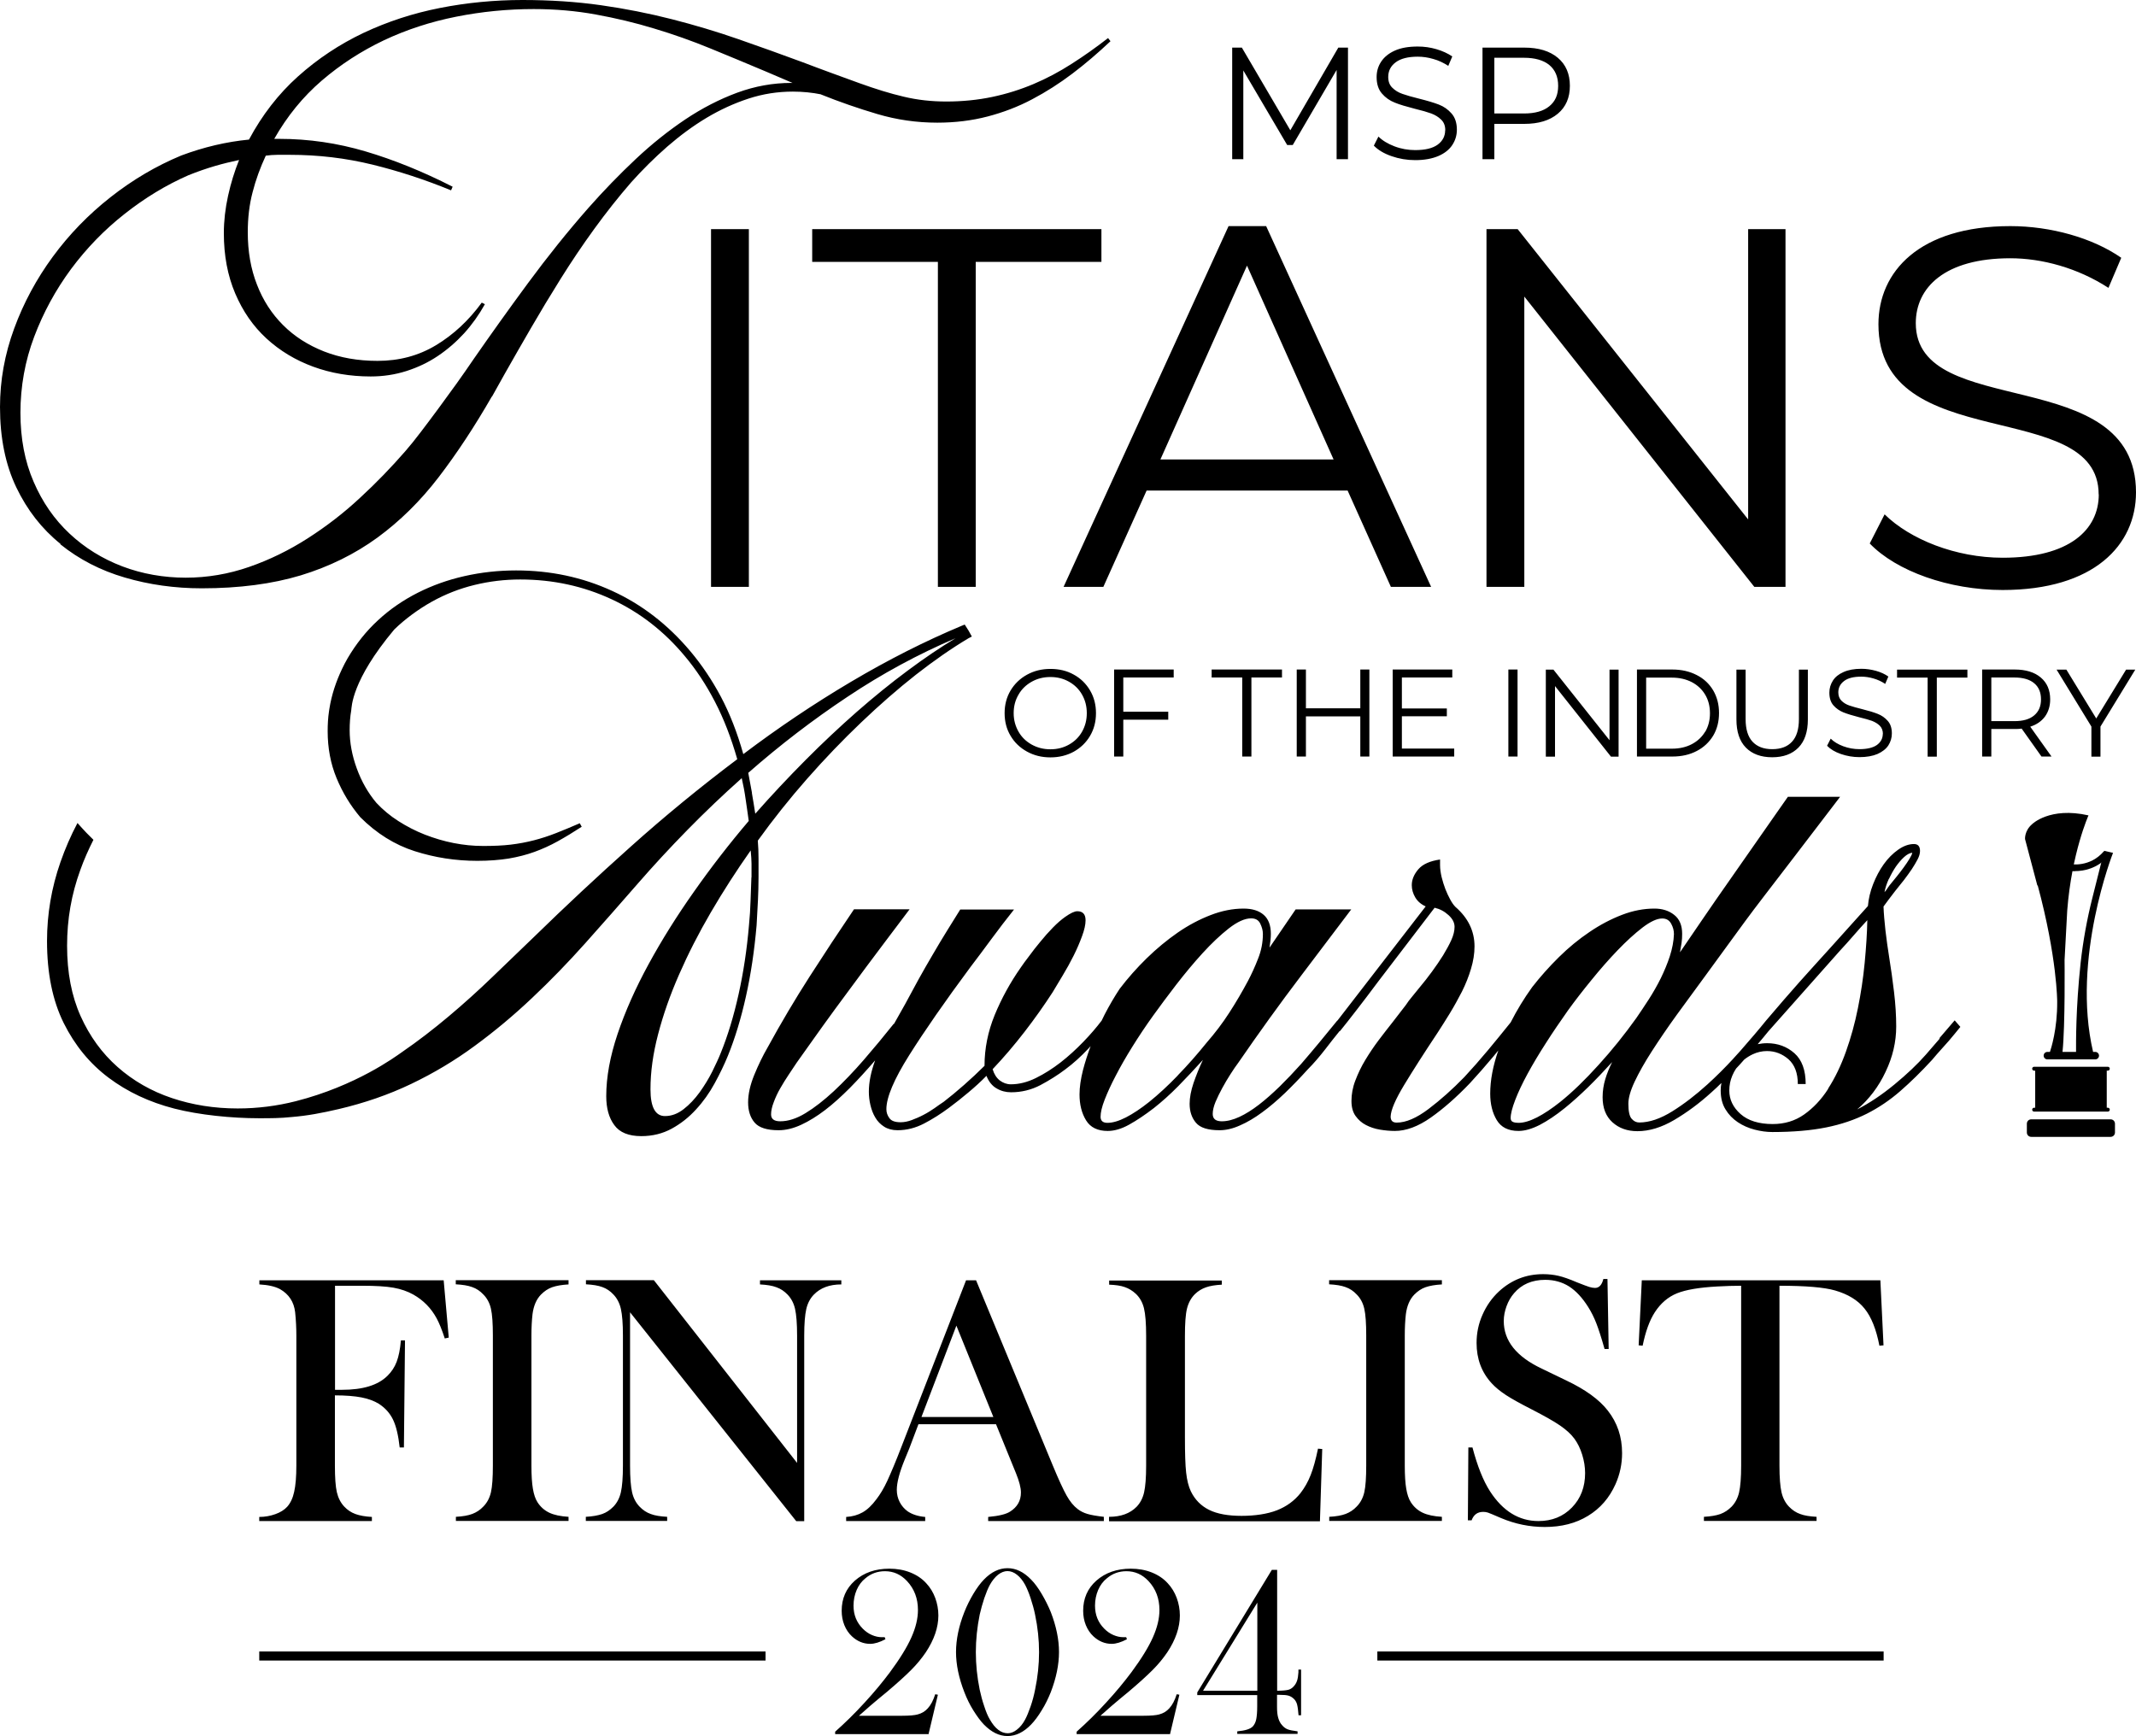
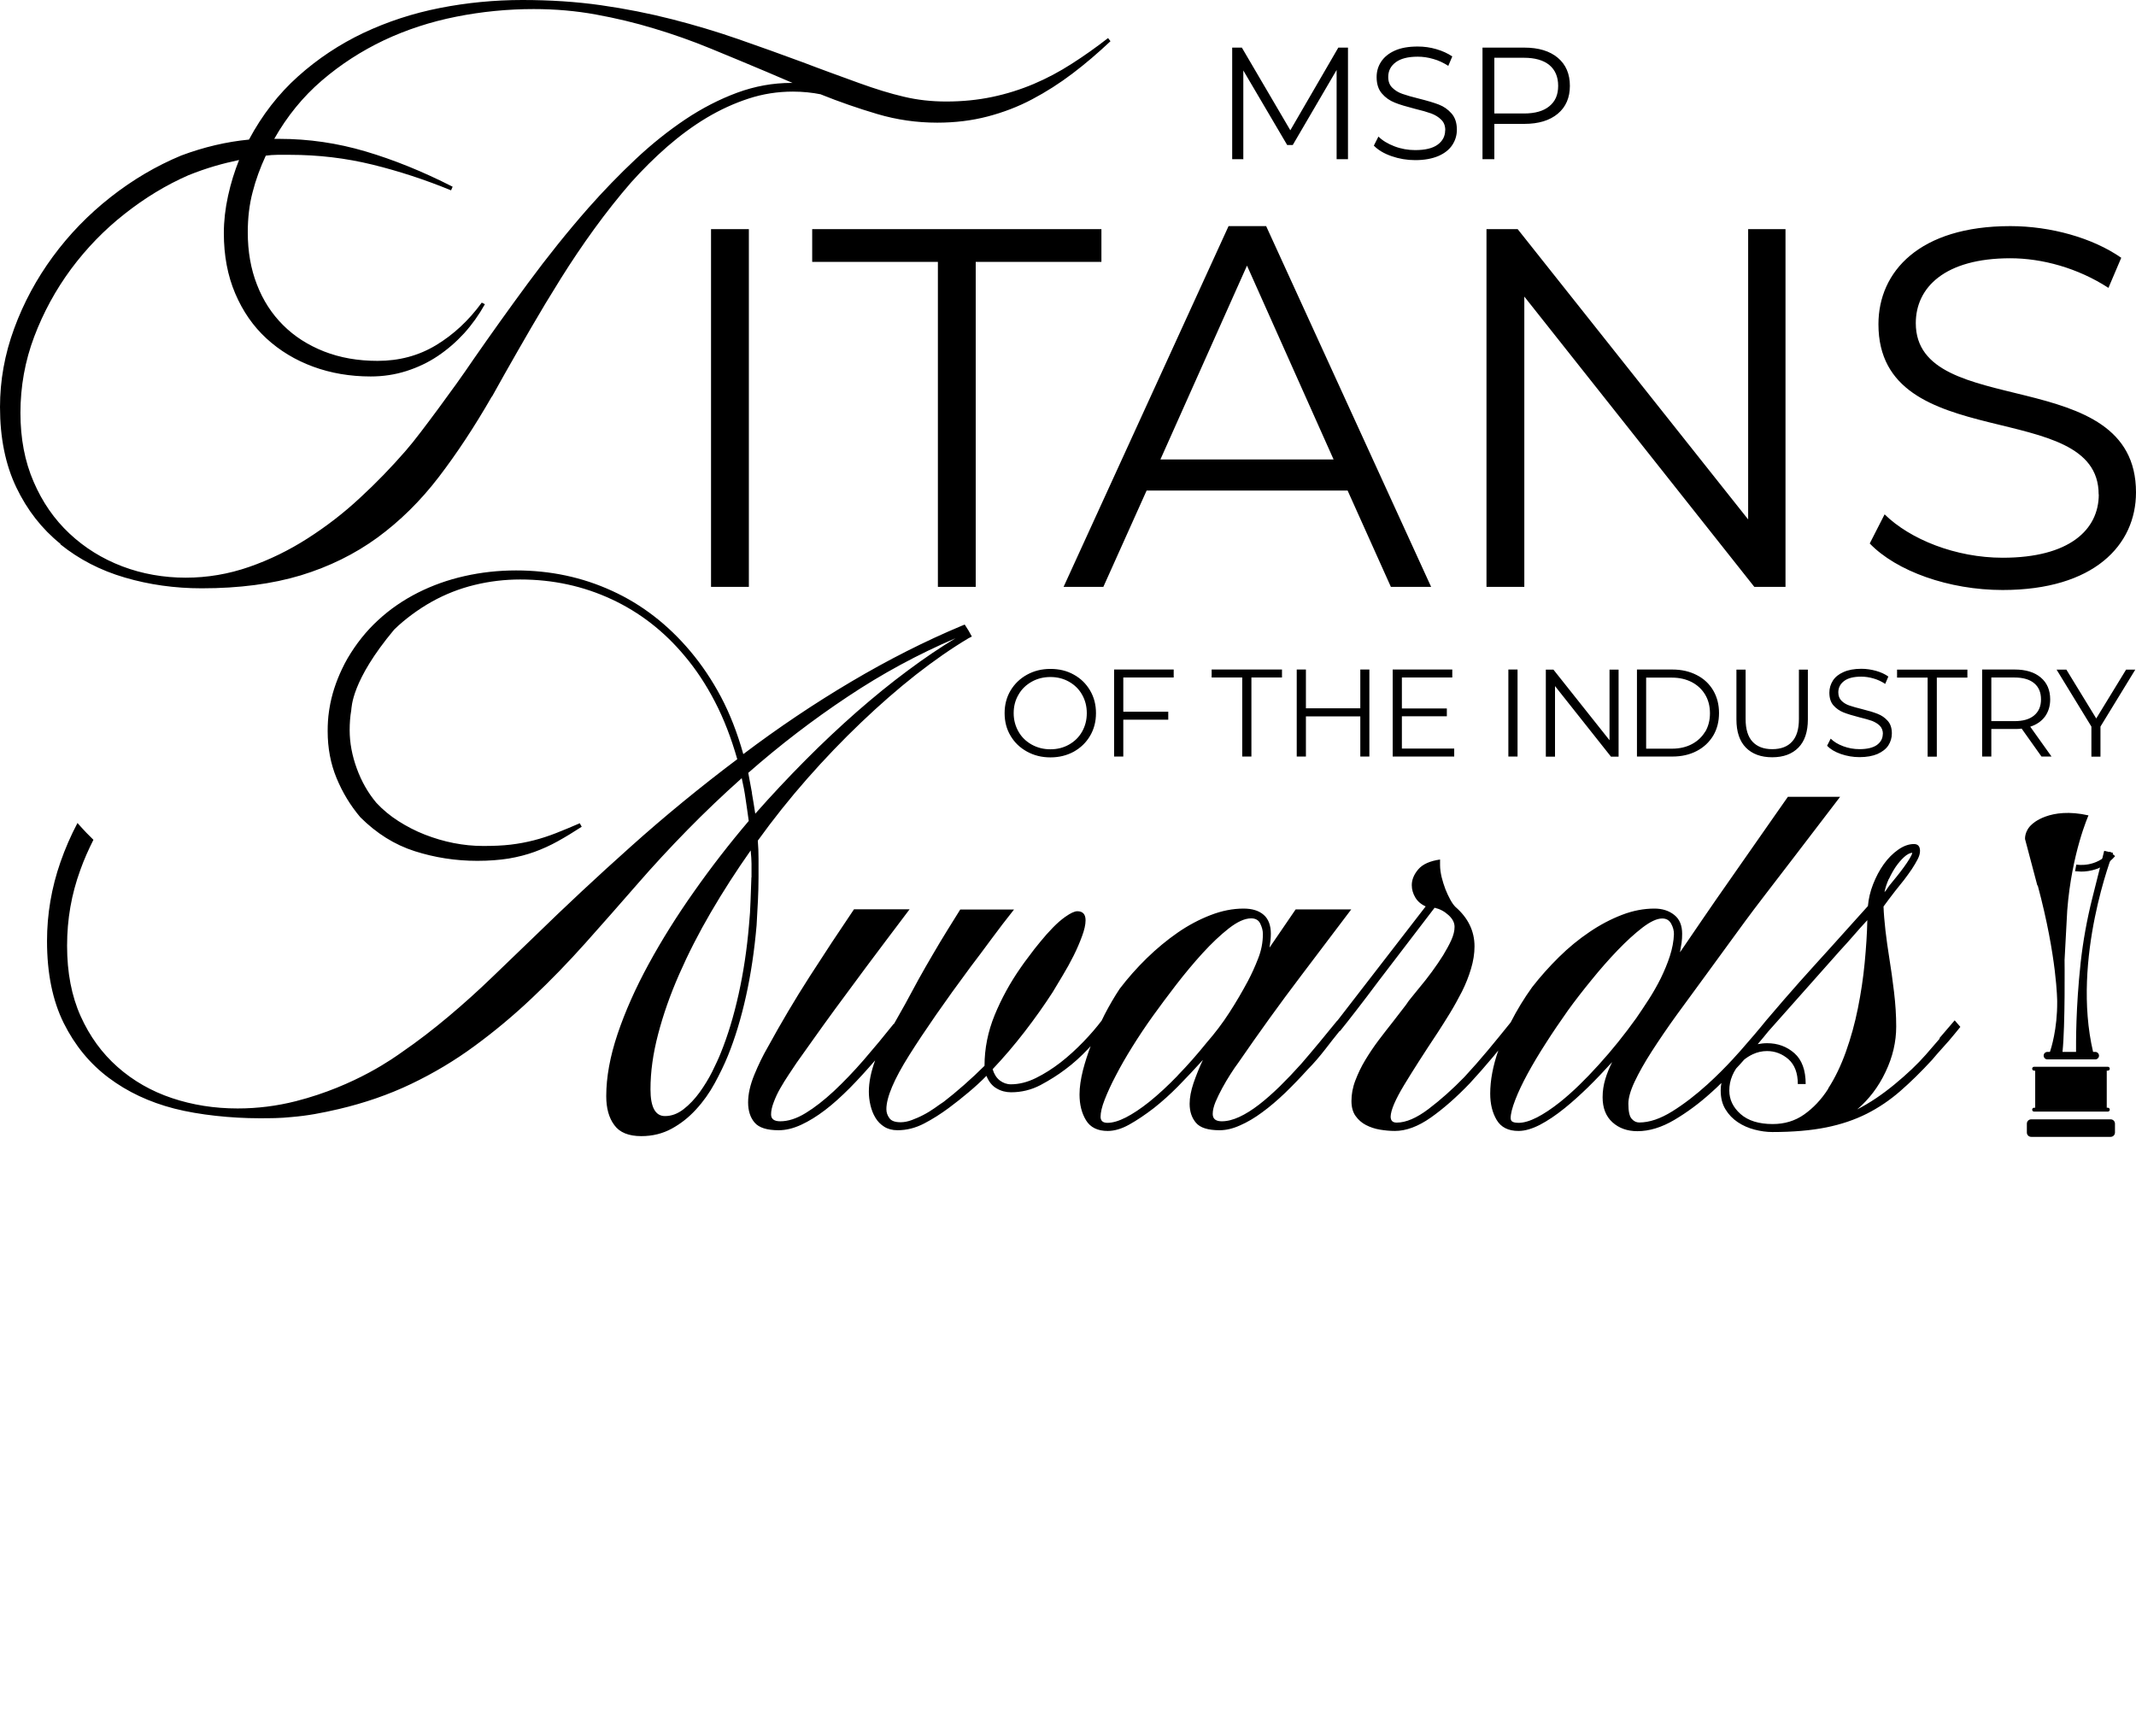
<svg xmlns="http://www.w3.org/2000/svg" id="Layer_2" data-name="Layer 2" viewBox="0 0 176.73 143.65">
  <defs>
    <style>
      .cls-1 {
        stroke-width: 0px;
      }
    </style>
  </defs>
  <g id="_ëÎÓÈ_1" data-name="ëÎÓÈ 1">
    <g>
      <g>
-         <path class="cls-1" d="M171.69,72.09c-.3,0-.49-.04-.51-.04l.1-.55c.07.01,1.64.29,2.79-1.06l.42.36c-.95,1.1-2.13,1.28-2.8,1.28h0Z" />
+         <path class="cls-1" d="M171.69,72.09l.1-.55c.07.01,1.64.29,2.79-1.06l.42.36c-.95,1.1-2.13,1.28-2.8,1.28h0Z" />
        <path class="cls-1" d="M5.01,45.05c1.53,1.23,3.3,2.15,5.32,2.74,2.01.59,4.13.89,6.36.89,3.1,0,5.83-.36,8.19-1.07,2.36-.72,4.47-1.76,6.34-3.12,1.87-1.37,3.56-3.03,5.07-5s2.98-4.2,4.41-6.69v.03l1.09-1.95c.66-1.17,1.38-2.42,2.15-3.75s1.59-2.69,2.46-4.08,1.79-2.76,2.77-4.11,2-2.64,3.05-3.85c.95-1.06,1.94-2.04,2.99-2.96,1.05-.91,2.13-1.71,3.25-2.38s2.28-1.2,3.47-1.59c1.19-.39,2.41-.58,3.67-.58.81,0,1.6.08,2.34.23h-.03c1.54.62,3.1,1.16,4.69,1.63,1.59.47,3.24.71,4.95.71,1.47,0,2.86-.17,4.16-.51,1.3-.34,2.53-.81,3.68-1.42,1.16-.61,2.27-1.32,3.34-2.13s2.12-1.71,3.15-2.68l-.2-.26c-.99.77-1.99,1.48-3.01,2.13-1.01.65-2.06,1.21-3.15,1.67-1.09.46-2.23.82-3.42,1.07-1.19.25-2.46.38-3.8.38-1.23,0-2.41-.13-3.53-.4-1.12-.26-2.34-.64-3.67-1.12-.79-.29-1.58-.57-2.36-.86s-1.55-.57-2.3-.86c-1.78-.66-3.57-1.3-5.35-1.92s-3.62-1.17-5.5-1.65-3.84-.87-5.88-1.16-4.2-.43-6.49-.43-4.59.22-6.82.66c-2.24.44-4.34,1.13-6.32,2.06-1.98.94-3.79,2.14-5.42,3.6s-2.98,3.21-4.06,5.23c-1.87.18-3.74.62-5.61,1.32-2.07.86-4.02,2.01-5.85,3.45s-3.42,3.08-4.77,4.92-2.42,3.82-3.2,5.95c-.78,2.12-1.17,4.29-1.17,6.49,0,2.55.45,4.77,1.35,6.65s2.12,3.44,3.65,4.67v.05ZM1.69,34.18c0-2.2.38-4.31,1.14-6.32.76-2.01,1.78-3.88,3.05-5.6,1.28-1.72,2.75-3.24,4.43-4.56,1.67-1.32,3.43-2.39,5.28-3.2.77-.31,1.5-.56,2.18-.76s1.35-.36,2.01-.5c-.37.92-.68,1.91-.91,2.96-.23,1.05-.35,2.08-.35,3.09,0,1.85.31,3.51.94,4.99.63,1.48,1.49,2.72,2.59,3.73s2.39,1.79,3.86,2.33c1.47.54,3.06.81,4.76.81,1.03,0,2.02-.15,2.96-.45s1.8-.71,2.59-1.24c.79-.53,1.52-1.16,2.18-1.88.66-.73,1.23-1.53,1.72-2.41l-.26-.13c-1.08,1.48-2.34,2.65-3.78,3.52-1.44.87-3.05,1.3-4.84,1.3-1.63,0-3.1-.26-4.43-.78-1.32-.52-2.45-1.24-3.39-2.18-.94-.94-1.66-2.05-2.16-3.35-.51-1.3-.76-2.74-.76-4.33,0-1.19.13-2.3.4-3.32.26-1.02.63-2.03,1.09-3.02.31-.04.63-.07.97-.07h1.01c2.36,0,4.63.27,6.84.81,2.2.54,4.37,1.25,6.51,2.13l.13-.3c-2.47-1.26-4.87-2.23-7.2-2.92-2.33-.69-4.71-1.04-7.13-1.04h-.43c1.06-1.87,2.37-3.48,3.93-4.82,1.56-1.34,3.28-2.45,5.15-3.34,1.87-.88,3.86-1.53,5.98-1.95,2.11-.42,4.25-.63,6.41-.63,1.78,0,3.5.15,5.14.45,1.64.3,3.25.68,4.82,1.16,1.57.47,3.13,1.02,4.66,1.65s3.08,1.27,4.64,1.93l2.15.92h-.1c-1.52,0-3.01.27-4.48.81-1.46.54-2.9,1.28-4.29,2.21-1.4.94-2.77,2.03-4.11,3.29s-2.65,2.61-3.93,4.06c-1.72,1.96-3.37,4.02-4.97,6.19-1.6,2.17-3.09,4.26-4.48,6.26-.46.68-.95,1.38-1.45,2.08-.51.71-1.01,1.39-1.5,2.06-.5.67-.97,1.31-1.44,1.92-.46.61-.89,1.14-1.29,1.6-1.15,1.32-2.39,2.61-3.75,3.86-1.35,1.26-2.8,2.37-4.33,3.35s-3.14,1.77-4.84,2.36-3.45.89-5.25.89-3.6-.31-5.25-.94c-1.65-.63-3.1-1.53-4.36-2.71s-2.25-2.61-2.97-4.29c-.73-1.68-1.09-3.58-1.09-5.7v.02ZM112.55,62.6v-3.32h-4.5v3.32h-.76v-7.2h.76v3.21h4.5v-3.21h.75v7.2h-.75ZM102.78,62.6v-6.54h-2.53v-.66h5.82v.66h-2.53v6.54h-.76ZM155.79,60.74c0-.29-.09-.52-.26-.69s-.39-.3-.64-.4c-.25-.09-.61-.19-1.06-.3-.54-.14-.97-.27-1.3-.4-.32-.13-.6-.32-.83-.58-.23-.26-.34-.61-.34-1.06,0-.36.1-.69.29-.99.19-.3.49-.54.88-.71.4-.18.89-.27,1.48-.27.41,0,.81.06,1.21.17.39.11.74.27,1.02.47l-.26.61c-.3-.2-.62-.35-.97-.45-.34-.1-.68-.15-1.01-.15-.63,0-1.11.12-1.42.36-.32.24-.48.56-.48.94,0,.29.09.52.26.69s.39.31.66.4c.26.09.62.19,1.06.3.53.13.95.26,1.28.39s.6.32.83.58c.23.26.34.6.34,1.04,0,.36-.1.69-.29.99-.2.3-.5.53-.9.71-.4.17-.9.26-1.49.26-.53,0-1.05-.09-1.54-.26-.49-.17-.87-.4-1.14-.68l.3-.59c.26.26.61.47,1.04.63.43.16.88.24,1.34.24.64,0,1.13-.12,1.45-.35.32-.24.48-.54.48-.92v.02ZM115.99,56.06v2.56h3.72v.65h-3.72v2.67h4.33v.66h-5.09v-7.2h4.93v.66s-4.17,0-4.17,0ZM146.63,61.99c.72,0,1.27-.21,1.64-.62.38-.41.57-1.03.57-1.87v-4.09h.74v4.12c0,1.02-.26,1.8-.78,2.33s-1.24.8-2.17.8-1.66-.27-2.18-.8c-.52-.53-.78-1.31-.78-2.33v-4.12h.76v4.09c0,.84.19,1.46.57,1.87s.92.62,1.63.62h0ZM92.94,56.06v2.83h3.72v.66h-3.72v3.05h-.76v-7.2h4.93v.66h-4.17ZM140.39,55.86c-.58-.3-1.25-.46-2.02-.46h-2.93v7.2h2.93c.76,0,1.43-.15,2.02-.46.58-.3,1.03-.73,1.36-1.27.32-.54.48-1.17.48-1.87s-.16-1.32-.48-1.87c-.32-.54-.77-.97-1.36-1.27ZM141.09,60.53c-.26.44-.63.79-1.1,1.04s-1.02.38-1.66.38h-2.13v-5.88h2.13c.63,0,1.18.13,1.66.38.47.25.84.6,1.1,1.04.26.44.39.95.39,1.53s-.13,1.08-.39,1.53v-.02ZM124.8,62.6v-7.2h.76v7.2h-.76ZM133.17,61.25v-5.84h.75v7.2h-.63l-4.63-5.84v5.84h-.76v-7.2h.63l4.64,5.84ZM175.91,55.41h.76l-2.88,4.71v2.49h-.75v-2.49l-2.88-4.71h.81l2.47,4.04,2.47-4.04h0ZM156.96,55.41h5.82v.66h-2.53v6.54h-.76v-6.54h-2.53v-.66h0ZM169.74,62.6l-1.76-2.47c.53-.17.93-.45,1.22-.84.28-.39.43-.86.43-1.42,0-.77-.26-1.37-.78-1.81-.52-.44-1.24-.66-2.16-.66h-2.69v7.2h.76v-2.28h1.93c.2,0,.39,0,.58-.03l1.64,2.31h.83ZM166.67,59.67h-1.91v-3.61h1.91c.71,0,1.26.16,1.63.47.38.31.57.76.57,1.34s-.19,1.01-.57,1.33c-.38.32-.92.47-1.63.47ZM84.97,62.19c.58.32,1.22.48,1.94.48s1.36-.16,1.93-.47c.57-.32,1.02-.75,1.35-1.31.33-.56.49-1.18.49-1.88s-.16-1.32-.49-1.88c-.33-.56-.78-1-1.35-1.31-.57-.32-1.21-.47-1.93-.47s-1.36.16-1.94.48-1.03.76-1.36,1.31c-.33.56-.49,1.18-.49,1.87s.16,1.32.49,1.87c.33.56.78.99,1.36,1.31ZM84.27,57.48c.26-.46.63-.81,1.09-1.07s.98-.39,1.55-.39,1.08.13,1.54.39.82.61,1.08,1.07.39.96.39,1.53-.13,1.07-.39,1.53c-.26.46-.62.81-1.08,1.07s-.97.39-1.54.39-1.08-.13-1.55-.39c-.46-.26-.83-.61-1.09-1.07-.26-.46-.4-.96-.4-1.53s.13-1.07.4-1.53ZM91.29,48.56l3.58-7.97h16.63l3.58,7.97h3.33l-13.65-29.85h-3.11l-13.65,29.85h3.29ZM103.18,21.99l7.16,16.03h-14.33l7.16-16.03h0ZM125.57,18.96l19.07,24.02v-24.02h3.09v29.6h-2.58l-19.03-24.02v24.02h-3.13v-29.6s2.58,0,2.58,0ZM77.6,48.56v-26.89h-10.4v-2.71h23.93v2.71h-10.4v26.89h-3.13ZM58.83,18.96h3.13v29.6h-3.13s0-29.6,0-29.6ZM173.64,40.91c0-8.12-18.22-3.13-18.22-14.08,0-4.35,3.38-8.12,10.91-8.12,3.34,0,6.81.97,9.18,2.62l-1.06,2.49c-2.54-1.65-5.5-2.45-8.12-2.45-5.41,0-7.82,2.41-7.82,5.37,0,8.12,18.22,3.21,18.22,14,0,4.36-3.47,8.08-11.04,8.08-4.44,0-8.79-1.56-10.99-3.85l1.23-2.41c2.11,2.07,5.88,3.59,9.77,3.59,5.54,0,7.95-2.33,7.95-5.24h-.01ZM102.89,13.17h-.94V3.94h.8l4.01,6.84,3.97-6.84h.8v9.23h-.94v-7.38l-3.63,6.21h-.46l-3.63-6.17v7.35h.02ZM119.58,10.78c0-.37-.11-.66-.34-.88-.22-.22-.5-.39-.82-.51-.33-.12-.78-.25-1.36-.39-.69-.18-1.25-.34-1.66-.51-.41-.16-.77-.41-1.06-.75-.29-.33-.44-.79-.44-1.36,0-.47.12-.89.37-1.27.25-.38.62-.69,1.13-.92.51-.23,1.14-.34,1.9-.34.53,0,1.04.07,1.55.22.51.15.94.35,1.31.6l-.33.78c-.39-.25-.8-.45-1.24-.57-.44-.13-.87-.19-1.29-.19-.81,0-1.42.16-1.83.47-.41.31-.61.71-.61,1.21,0,.37.11.67.34.89.22.22.51.4.84.51.34.12.79.25,1.36.39.68.17,1.22.33,1.64.49s.77.41,1.06.74.44.78.44,1.34c0,.47-.13.89-.38,1.27-.25.38-.64.69-1.15.91-.52.22-1.16.34-1.91.34-.69,0-1.34-.11-1.97-.33-.63-.22-1.11-.51-1.46-.87l.38-.75c.33.33.78.6,1.33.81s1.13.31,1.71.31c.83,0,1.45-.15,1.86-.45s.62-.7.62-1.18h.01ZM123.64,10.25h2.48c1.18,0,2.1-.28,2.77-.84s1-1.33,1-2.31-.33-1.76-1-2.32c-.67-.56-1.59-.84-2.77-.84h-3.46v9.23h.98v-2.91h0ZM123.64,4.78h2.45c.91,0,1.61.2,2.1.6.48.4.73.97.73,1.72s-.24,1.29-.73,1.69c-.48.4-1.18.6-2.1.6h-2.45v-4.62h0ZM160.49,85.94l-1.15,1.33c-.69.79-1.56,1.61-2.59,2.46s-2.06,1.54-3.09,2.07c.98-.84,1.77-1.87,2.35-3.11.59-1.23.88-2.48.88-3.75,0-.91-.06-1.86-.18-2.86-.12-.99-.25-1.95-.4-2.86-.12-.74-.22-1.48-.31-2.23-.08-.74-.14-1.4-.16-1.98.14-.19.29-.4.45-.61.16-.22.33-.44.52-.68.24-.29.48-.59.72-.9.24-.31.45-.61.65-.9.19-.29.35-.56.48-.81.13-.25.2-.48.2-.7,0-.38-.17-.57-.5-.57-.43,0-.87.16-1.31.47s-.84.71-1.19,1.2-.64,1.04-.88,1.65-.38,1.22-.43,1.81l-3.13,3.48c-.77.84-1.6,1.77-2.51,2.78-.83.93-1.76,2.01-2.79,3.22h0c-.57.71-1.29,1.55-2.14,2.52-.16.18-.32.36-.49.54,0,.01-.02.02-.03.03s-.02.03-.03.04c-.69.75-1.4,1.46-2.16,2.15-.96.87-1.93,1.62-2.91,2.23-.98.61-1.89.92-2.73.92-.24,0-.45-.1-.63-.31-.18-.2-.27-.62-.27-1.24,0-.48.17-1.09.52-1.83.35-.74.82-1.58,1.42-2.51.6-.93,1.29-1.95,2.08-3.04.79-1.09,1.62-2.22,2.48-3.39l1.94-2.66c.38-.53.79-1.08,1.22-1.67.43-.59.98-1.31,1.63-2.16.66-.85,1.46-1.9,2.41-3.14.95-1.25,2.14-2.8,3.57-4.67l.25-.33h-4.32c-.33.48-.65.93-.96,1.37-1.39,1.99-2.59,3.7-3.59,5.14-1.01,1.44-1.85,2.65-2.53,3.65-.68.99-1.3,1.9-1.85,2.71.05-.26.09-.52.13-.77.04-.25.05-.51.05-.77,0-.69-.22-1.22-.66-1.56-.44-.35-.99-.52-1.63-.52-.89,0-1.78.17-2.69.52s-1.81.82-2.69,1.42c-.89.6-1.73,1.29-2.53,2.08s-1.54,1.62-2.21,2.48c-.67.93-1.26,1.9-1.78,2.92-.63.78-1.25,1.55-1.87,2.29-.66.79-1.31,1.53-1.96,2.23-.98,1.01-1.97,1.89-2.96,2.64s-1.87,1.13-2.64,1.13c-.34,0-.5-.17-.5-.5.02-.55.4-1.42,1.11-2.6.72-1.19,1.64-2.63,2.77-4.33.31-.48.65-1.01,1.01-1.6s.69-1.19,1.01-1.81c.31-.62.56-1.25.75-1.89.19-.63.29-1.25.29-1.85,0-1.27-.53-2.36-1.58-3.27-.14-.14-.29-.35-.43-.61s-.28-.55-.4-.86-.22-.64-.31-.99c-.08-.35-.13-.68-.13-.99v-.47c-.84.12-1.44.39-1.8.81s-.54.86-.54,1.31c0,.36.1.7.29,1.02s.48.57.86.74l-7.31,9.46v-.02c-.49.6-.99,1.21-1.5,1.83-.52.62-1.01,1.21-1.49,1.76-.6.67-1.19,1.29-1.78,1.87-.59.57-1.16,1.08-1.72,1.51s-1.1.77-1.62,1.01c-.52.24-1,.36-1.45.36-.5,0-.75-.2-.75-.61,0-.29.08-.62.23-.99.16-.37.34-.75.56-1.15s.44-.78.68-1.15.45-.69.65-.95c1.68-2.44,3.41-4.85,5.21-7.22l4.13-5.46h-4.6l-2.16,3.16c.07-.43.11-.81.11-1.15,0-.69-.2-1.22-.59-1.56-.4-.35-.95-.52-1.67-.52-.89,0-1.8.18-2.73.54s-1.84.84-2.72,1.45c-.88.61-1.74,1.32-2.56,2.12s-1.57,1.65-2.24,2.53c-.43.65-.84,1.35-1.24,2.12-.09.17-.17.34-.25.51h0c-.41.54-.91,1.13-1.51,1.75s-1.23,1.2-1.9,1.72c-.65.5-1.32.93-2.03,1.28s-1.4.52-2.07.52c-.34,0-.64-.11-.92-.32-.28-.22-.47-.53-.59-.93.91-.96,1.79-1.99,2.64-3.09s1.62-2.19,2.32-3.27c.24-.41.52-.87.84-1.4s.62-1.07.9-1.63.51-1.1.7-1.62c.19-.51.29-.95.29-1.31,0-.5-.23-.75-.68-.75-.24,0-.57.16-1.01.47-.31.22-.65.51-1.01.88-.36.37-.71.76-1.04,1.17-.34.41-.65.8-.93,1.19-.29.38-.52.69-.68.93-.89,1.27-1.61,2.59-2.17,3.95-.56,1.37-.84,2.77-.84,4.2-.53.53-1.09,1.05-1.69,1.58-.6.53-1.16.99-1.69,1.4-.22.14-.47.32-.75.52-.29.2-.59.39-.92.56-.32.17-.65.31-.97.43s-.63.18-.92.18c-.46,0-.77-.11-.93-.34-.17-.23-.25-.47-.25-.74,0-.98.63-2.47,1.89-4.47s2.95-4.44,5.08-7.31c.53-.69,1.1-1.46,1.72-2.3.62-.84,1.24-1.65,1.87-2.44h-4.45c-.29.46-.63,1.01-1.04,1.67-.41.66-.83,1.36-1.26,2.1-.38.65-.77,1.32-1.15,2.01-.38.69-.75,1.38-1.11,2.05l-.93,1.65v-.04c-.82,1.03-1.65,2.03-2.49,3s-1.67,1.83-2.48,2.59c-.81.75-1.59,1.36-2.33,1.81-.75.46-1.45.68-2.1.68-.51,0-.76-.19-.76-.57,0-.29.07-.62.22-1.01.14-.38.32-.77.54-1.15.22-.38.45-.76.7-1.13.25-.37.47-.7.66-.99.43-.6.89-1.25,1.38-1.94s1.09-1.53,1.8-2.5c.71-.97,1.56-2.12,2.55-3.45.99-1.33,2.2-2.93,3.61-4.8h-4.6c-1.22,1.8-2.44,3.65-3.66,5.55s-2.38,3.86-3.48,5.87c-.4.69-.77,1.45-1.11,2.28-.34.83-.51,1.59-.51,2.28s.18,1.25.54,1.67c.36.42,1.02.63,1.98.63.6,0,1.22-.15,1.87-.45.65-.3,1.31-.71,1.98-1.22.67-.51,1.35-1.13,2.05-1.83.7-.71,1.39-1.47,2.09-2.28-.34.93-.52,1.8-.52,2.59,0,.36.04.73.13,1.11s.22.73.41,1.04c.18.31.43.56.73.75s.67.29,1.1.29c.77,0,1.5-.19,2.21-.56.71-.37,1.38-.8,2.03-1.28.55-.41,1.1-.84,1.63-1.29.54-.45,1.04-.91,1.49-1.37.19.48.47.83.84,1.04.37.22.77.32,1.2.32.86,0,1.67-.2,2.42-.59.75-.4,1.44-.83,2.07-1.31.65-.48,1.28-1.05,1.9-1.71.07-.07.13-.14.19-.21-.25.67-.46,1.32-.63,1.97-.19.75-.29,1.43-.29,2.03,0,.84.18,1.55.54,2.14s.96.88,1.79.88c.55,0,1.14-.17,1.77-.52s1.32-.81,2.06-1.38c.67-.53,1.34-1.13,2.01-1.81.67-.68,1.35-1.41,2.04-2.17-.31.65-.56,1.29-.78,1.92-.21.63-.32,1.2-.32,1.71,0,.65.18,1.17.53,1.58s1,.61,1.95.61c.53,0,1.09-.13,1.69-.4.6-.26,1.21-.62,1.83-1.08.62-.45,1.25-.99,1.89-1.6.63-.61,1.26-1.26,1.89-1.96.48-.48.96-1.04,1.45-1.67.4-.52.79-1.02,1.19-1.51l.02.02c.41-.5.87-1.1,1.4-1.78s1.11-1.45,1.76-2.32l4.67-6.11c.43.1.81.3,1.15.61.34.31.5.63.5.97s-.09.7-.27,1.1-.41.81-.68,1.26c-.28.44-.58.89-.92,1.35s-.67.89-1.01,1.29c-.19.24-.4.49-.61.75-.22.26-.4.5-.54.72l-1.08,1.4c-.38.48-.77.98-1.17,1.51s-.76,1.07-1.1,1.63-.61,1.13-.83,1.71c-.22.57-.32,1.14-.32,1.69,0,.5.11.92.34,1.24.23.32.51.57.86.75s.73.31,1.15.38.83.11,1.24.11c.93,0,1.93-.37,2.98-1.11s2.13-1.69,3.23-2.84c.62-.67,1.27-1.41,1.94-2.21.14-.17.28-.34.41-.5-.44,1.27-.67,2.46-.67,3.57,0,.86.18,1.59.54,2.19.36.6.96.9,1.8.9.53,0,1.11-.17,1.76-.5.65-.34,1.34-.8,2.08-1.4.62-.5,1.26-1.08,1.92-1.72.66-.65,1.32-1.34,1.99-2.08-.24.48-.43.95-.57,1.42-.14.47-.22.96-.22,1.49,0,.89.27,1.58.81,2.07s1.23.74,2.07.74c.98,0,2-.31,3.05-.93s2.08-1.38,3.07-2.28c.28-.25.56-.51.83-.78-.04.2-.06.41-.06.61,0,.62.13,1.15.4,1.58.26.43.6.78,1.02,1.06s.88.48,1.38.61.99.2,1.47.2c1.72,0,3.21-.13,4.45-.38,1.25-.25,2.36-.63,3.36-1.13.99-.5,1.92-1.13,2.77-1.87.85-.74,1.73-1.6,2.64-2.59l.4-.47c.31-.34.64-.71.99-1.11.35-.41.66-.79.95-1.15l-.47-.54-1.26,1.47.02.04ZM156.29,72.73c.17-.37.36-.71.57-1.02.22-.31.44-.57.68-.79.24-.22.47-.34.68-.36-.02.12-.1.29-.23.5-.13.22-.29.45-.47.7-.18.25-.38.51-.59.77-.22.26-.42.52-.61.75-.07.1-.14.19-.2.29s-.13.18-.2.25c.07-.36.19-.72.36-1.1h0ZM97.45,88.99c-.81.84-1.6,1.57-2.37,2.19-.69.55-1.34.98-1.92,1.28-.59.3-1.1.45-1.53.45-.38,0-.57-.17-.57-.5,0-.36.11-.83.34-1.42.23-.59.53-1.25.92-1.99.38-.74.84-1.54,1.37-2.39.53-.85,1.1-1.71,1.72-2.57.55-.77,1.19-1.62,1.9-2.55.72-.93,1.45-1.81,2.19-2.62.74-.81,1.47-1.5,2.17-2.05.71-.55,1.32-.83,1.85-.83.36,0,.61.14.75.43s.22.57.22.86c0,.69-.13,1.38-.4,2.05-.26.67-.54,1.28-.83,1.83-.46.86-.97,1.74-1.54,2.62-.57.89-1.2,1.71-1.87,2.48-.79.98-1.59,1.89-2.41,2.73h.01ZM132.27,88.11c-1.11,1.23-2.17,2.26-3.18,3.07-.69.55-1.34.98-1.92,1.28-.59.3-1.1.45-1.53.45-.17,0-.32-.02-.45-.07s-.2-.16-.2-.32c0-.36.13-.86.38-1.51s.59-1.37,1.02-2.16c.43-.79.93-1.63,1.51-2.53.57-.9,1.19-1.8,1.83-2.71.57-.79,1.22-1.63,1.94-2.51.72-.89,1.44-1.71,2.16-2.46s1.41-1.38,2.07-1.89c.66-.5,1.2-.75,1.63-.75.34,0,.58.14.74.43s.23.57.23.86c-.02.6-.14,1.21-.34,1.83s-.46,1.23-.75,1.83c-.3.6-.63,1.18-.99,1.74s-.71,1.08-1.04,1.56c-.96,1.34-1.99,2.63-3.11,3.86h0ZM151.26,90.1c-.57.89-1.24,1.59-1.99,2.12-.75.53-1.62.79-2.6.79-1.15,0-2.04-.28-2.66-.83-.62-.55-.93-1.2-.93-1.94,0-.43.08-.84.25-1.24.09-.21.19-.4.31-.58.23-.24.45-.49.67-.74.21-.17.45-.32.7-.44.38-.18.78-.27,1.19-.27.67,0,1.26.23,1.78.68.51.46.77,1.14.77,2.05h.65c0-1.15-.31-2-.93-2.55s-1.38-.83-2.26-.83c-.27,0-.53.03-.78.08.32-.37.61-.73.88-1.06h0l5.93-6.68c.38-.41.76-.83,1.13-1.26.37-.43.75-.85,1.13-1.26-.02,1.1-.1,2.28-.22,3.54s-.31,2.51-.56,3.75c-.25,1.25-.58,2.44-.99,3.59-.41,1.15-.9,2.17-1.47,3.05v.03ZM174.99,92.98v.73c0,.2-.16.36-.36.36h-6.57c-.2,0-.36-.16-.36-.36v-.73c0-.2.16-.36.36-.36h6.57c.2,0,.36.16.36.36ZM168.57,73.28l-1.02-3.85s-.06-.68.58-1.23c0,0,1.45-1.46,4.67-.73,0,0-1.39,3.09-1.76,7.87l-.22,4.09s.06,5.4-.17,7.61h1.12c0-.75-.03-3.58.38-7.38.2-1.79.52-3.57.96-5.32l.99-3.94.73.17s-3.46,8.75-1.65,16.47h.18c.17,0,.31.14.31.31s-.14.31-.31.31h-3.96c-.17,0-.31-.14-.31-.31s.14-.31.31-.31h.21c.08-.23.62-1.89.6-4.17,0,0,0-3.62-1.61-9.6h-.03ZM174.4,88.59h-.09v3.07h.09c.09,0,.16.07.16.16s-.07.16-.16.16h-6.1c-.09,0-.16-.07-.16-.16s.07-.16.16-.16h.09v-3.06h0s-.09-.01-.09-.01c-.09,0-.16-.07-.16-.16s.07-.16.16-.16h6.1c.09,0,.16.07.16.16s-.07.16-.16.16ZM62.71,74.55c.03-.66.05-1.32.05-1.97v-1.53c0-.52-.02-1.02-.06-1.49,1.26-1.75,2.62-3.46,4.08-5.12s2.95-3.21,4.47-4.66c1.52-1.45,3.03-2.77,4.53-3.95,1.51-1.18,2.95-2.18,4.34-3.01.1-.05.19-.1.29-.15-.18-.34-.37-.67-.59-.99h0c-.08.03-.17.07-.25.1-3.01,1.26-6.06,2.8-9.15,4.63-3.09,1.83-6.06,3.83-8.92,5.99-.5-1.78-1.12-3.36-1.85-4.74-.74-1.39-1.58-2.64-2.53-3.77-1.86-2.21-4.02-3.88-6.48-5-2.46-1.13-5.11-1.69-7.94-1.69-1.47,0-2.9.16-4.27.47-1.38.31-2.66.77-3.87,1.38-1.2.61-2.3,1.36-3.28,2.27-.99.91-1.82,1.96-2.52,3.15-.17.3-.32.58-.44.84,0,0-.01.03-.02.04-.5,1.05-.87,2.16-1.05,3.31-.01.07-.02.14-.03.2-.08.53-.11,1.08-.11,1.64,0,1.39.24,2.68.73,3.87s1.14,2.27,1.97,3.25c1.34,1.34,2.84,2.28,4.5,2.81,1.66.53,3.38.8,5.18.8.97,0,1.84-.07,2.6-.19.76-.13,1.47-.31,2.13-.55.66-.24,1.3-.53,1.93-.88s1.29-.75,1.98-1.2l-.16-.29c-.69.3-1.34.57-1.95.81s-1.22.44-1.84.6c-.62.16-1.26.28-1.93.36-.67.08-1.43.11-2.27.11s-1.61-.08-2.44-.24c-.82-.16-1.62-.4-2.39-.7-.77-.3-1.5-.68-2.19-1.12s-1.3-.95-1.82-1.51c-.69-.82-1.23-1.77-1.62-2.84-.39-1.07-.59-2.13-.59-3.17,0-.58.04-1.13.13-1.64.04-.26,0-2.44,3.55-6.68,0,0,.02-.02.03-.03.86-.84,1.99-1.67,3.1-2.29,1.12-.62,2.29-1.08,3.53-1.38,1.23-.3,2.49-.45,3.77-.45,2.71,0,5.23.55,7.57,1.64s4.35,2.66,6.04,4.69c.93,1.1,1.77,2.37,2.5,3.78.74,1.42,1.35,3.01,1.85,4.76-3.08,2.32-6.02,4.73-8.82,7.24-2.81,2.51-5.45,4.98-7.94,7.41-1.15,1.1-2.31,2.23-3.49,3.36-1.18,1.14-2.39,2.23-3.64,3.28-1.25,1.05-2.53,2.04-3.87,2.96-.53.37-3.78,2.78-8.77,4.05-1.54.39-3.14.6-4.81.6-1.93,0-3.74-.29-5.44-.86-1.7-.57-3.2-1.43-4.49-2.57s-2.31-2.54-3.06-4.21-1.12-3.61-1.12-5.82.36-4.25,1.09-6.26c.31-.87.68-1.7,1.09-2.51-.2-.19-.39-.38-.58-.58-.25-.26-.5-.54-.74-.81-.55,1.04-1.02,2.12-1.41,3.24-.74,2.12-1.11,4.3-1.11,6.53,0,2.67.46,4.92,1.38,6.78.92,1.85,2.16,3.36,3.72,4.53,1.56,1.17,3.37,2.02,5.43,2.55,2.06.53,4.75.8,7,.8.97,0,1.75,0,2.7-.1,1.34-.11,2.49-.33,3.91-.66,2.13-.5,4.13-1.19,5.99-2.08s3.62-1.94,5.26-3.15c1.65-1.21,3.23-2.53,4.74-3.96,1.52-1.43,2.99-2.95,4.42-4.55,1.43-1.6,2.86-3.23,4.29-4.87,1.32-1.52,2.7-3.01,4.14-4.48s2.94-2.9,4.5-4.29c.13.56.24,1.14.32,1.72.09.58.17,1.19.26,1.82-1.6,1.88-3.11,3.83-4.53,5.85-1.42,2.01-2.67,4.01-3.75,5.99-1.08,1.98-1.94,3.91-2.57,5.78-.63,1.87-.94,3.59-.94,5.15,0,1,.22,1.8.67,2.4.44.61,1.19.91,2.23.91.93,0,1.77-.21,2.52-.62s1.42-.94,2.01-1.59c.6-.65,1.11-1.37,1.54-2.16s.8-1.55,1.1-2.29c.58-1.43,1.08-3.06,1.49-4.91.41-1.84.7-3.8.88-5.88.04-.69.08-1.37.11-2.03v.02ZM62.17,72.59c-.02.63-.04,1.27-.07,1.93-.02.66-.06,1.34-.13,2.03-.17,2.01-.46,3.92-.86,5.72s-.89,3.42-1.48,4.87c-.17.43-.41.94-.7,1.53-.29.58-.64,1.15-1.04,1.71-.4.55-.84,1.02-1.33,1.4-.49.38-1,.57-1.54.57-.8,0-1.2-.74-1.2-2.21s.21-2.95.63-4.56c.42-1.61,1-3.27,1.74-4.95.74-1.69,1.61-3.4,2.62-5.13,1.01-1.73,2.11-3.44,3.3-5.13.04.43.07.8.07,1.1v1.14-.02ZM62.22,65.62c-.1-.55-.2-1.11-.31-1.67,2.62-2.3,5.36-4.4,8.22-6.3,2.86-1.91,5.84-3.52,8.93-4.84-1.26.76-2.58,1.65-3.96,2.68-1.39,1.03-2.79,2.17-4.21,3.41-1.42,1.25-2.84,2.58-4.26,4.01-1.42,1.43-2.8,2.9-4.14,4.42-.09-.58-.18-1.15-.28-1.71h.01Z" />
      </g>
-       <path class="cls-1" d="M27.71,115.45v5.82c0,.99.05,1.72.16,2.2.11.47.31.87.61,1.19.26.28.57.49.93.62s.81.21,1.36.24v.34h-9.32v-.34c.47,0,.91-.08,1.33-.23s.74-.35.98-.61c.27-.3.47-.72.58-1.24.12-.53.18-1.25.18-2.17v-10.75c0-.62-.03-1.27-.1-1.94-.1-.86-.52-1.49-1.25-1.91-.41-.22-.98-.35-1.71-.39v-.34h15.25l.42,4.74-.33.07c-.24-.74-.47-1.29-.67-1.66-.46-.85-1.1-1.5-1.93-1.97-.48-.27-1.03-.46-1.65-.57-.62-.11-1.48-.16-2.57-.16h-2.26v8.61h.58c1.72,0,2.97-.38,3.75-1.15.34-.33.6-.72.77-1.17.17-.45.29-1.04.35-1.77h.34l-.09,8.86h-.35c-.11-.99-.29-1.76-.55-2.3s-.65-.97-1.17-1.31c-.39-.24-.87-.42-1.44-.53-.57-.11-1.3-.17-2.2-.17h0ZM47.04,105.94v.34c-.55.03-1,.11-1.35.23s-.65.33-.93.61c-.38.39-.61.93-.7,1.62-.06.52-.09,1.11-.09,1.78v10.75c0,.81.04,1.44.12,1.91s.2.84.38,1.12c.25.39.58.68.98.87.4.19.93.3,1.59.34v.34h-9.32v-.34c.56-.03,1.02-.11,1.36-.24s.65-.33.91-.61c.31-.31.52-.71.63-1.18.11-.48.16-1.22.16-2.22v-10.75c0-1-.05-1.74-.16-2.22s-.32-.87-.63-1.18c-.26-.28-.57-.49-.92-.61-.35-.13-.8-.2-1.36-.23v-.34h9.33ZM52.13,108.58v12.69c0,1,.06,1.74.17,2.22.11.48.32.87.62,1.18.27.28.58.49.93.61.34.13.79.2,1.35.23v.34h-6.73v-.34c.55-.03,1-.11,1.35-.23s.65-.33.93-.61c.3-.31.51-.71.62-1.19s.17-1.22.17-2.21v-10.77c0-.98-.06-1.71-.17-2.2-.11-.48-.32-.88-.62-1.19-.26-.28-.57-.49-.91-.61-.35-.13-.8-.2-1.36-.23v-.34h5.62l11.85,15.12v-10.53c0-1-.06-1.74-.17-2.22s-.32-.87-.62-1.18c-.27-.28-.58-.49-.93-.61-.34-.13-.79-.2-1.35-.23v-.34h6.73v.34c-.97,0-1.73.28-2.28.85-.3.31-.51.71-.62,1.19s-.17,1.21-.17,2.2v15.35h-.66l-13.74-17.27v-.02ZM91.35,125.86h-9.59v-.34c.87-.08,1.47-.22,1.81-.44.6-.38.9-.9.9-1.58,0-.4-.14-.93-.41-1.6l-.25-.61-1.4-3.44h-6.42l-.76,2.01-.37.9c-.44,1.07-.66,1.91-.66,2.52,0,.36.08.7.24,1.01.16.31.38.56.65.76.38.26.87.42,1.46.47v.34h-6.54v-.34c.52-.03.97-.16,1.36-.38s.77-.58,1.14-1.08c.31-.4.62-.91.91-1.54s.69-1.57,1.17-2.82l5.34-13.76h.83l6.35,15.33c.48,1.16.86,1.98,1.14,2.48s.59.87.92,1.12c.23.18.5.31.8.4s.75.17,1.36.24v.34h.02ZM82.19,117.25l-3.06-7.56-2.89,7.56h5.95ZM91.76,125.86v-.35c.98,0,1.74-.28,2.28-.83.3-.31.51-.71.62-1.19s.17-1.22.17-2.21v-10.75c0-1.03-.06-1.79-.18-2.28s-.35-.89-.68-1.2c-.27-.25-.58-.44-.91-.55-.33-.12-.77-.18-1.29-.2v-.34h9.32v.34c-.54.03-.97.1-1.31.22s-.64.3-.9.55c-.33.32-.55.73-.67,1.21-.12.49-.17,1.24-.17,2.26v8.42c0,1.29.03,2.26.1,2.89s.2,1.15.39,1.55c.34.7.85,1.21,1.52,1.54s1.56.49,2.67.49,2.13-.15,2.93-.46c.79-.31,1.44-.78,1.95-1.42.34-.44.62-.93.84-1.49.22-.55.42-1.28.61-2.19l.35.03-.19,5.98h-17.42l-.03-.02ZM119.3,105.94v.34c-.55.03-1,.11-1.35.23s-.65.33-.93.61c-.38.39-.61.93-.7,1.62-.06.52-.09,1.11-.09,1.78v10.75c0,.81.04,1.44.12,1.91s.2.84.38,1.12c.25.39.58.68.98.87s.93.3,1.59.34v.34h-9.32v-.34c.56-.03,1.02-.11,1.36-.24.34-.13.65-.33.91-.61.31-.31.52-.71.63-1.18.11-.48.16-1.22.16-2.22v-10.75c0-1-.05-1.74-.16-2.22s-.32-.87-.63-1.18c-.26-.28-.57-.49-.92-.61-.35-.13-.8-.2-1.36-.23v-.34h9.33ZM121.45,125.8l.04-6.03h.34c.41,1.55.89,2.76,1.46,3.64,1.06,1.63,2.39,2.45,4,2.45,1.12,0,2.04-.37,2.77-1.12.73-.75,1.09-1.7,1.09-2.85,0-.5-.08-1-.24-1.52s-.38-.96-.65-1.33c-.28-.38-.68-.74-1.19-1.09-.51-.35-1.29-.79-2.34-1.33-.92-.47-1.63-.86-2.12-1.18s-.89-.65-1.19-.98c-.84-.91-1.25-2.03-1.25-3.34,0-.81.16-1.59.49-2.33.33-.75.78-1.39,1.36-1.93,1.03-.95,2.25-1.43,3.66-1.43.46,0,.88.05,1.27.14s.91.27,1.56.55c.49.19.82.32.99.37s.33.08.47.08c.34,0,.57-.25.69-.74h.34l.1,5.79h-.34c-.26-.92-.49-1.63-.68-2.12-.19-.49-.42-.95-.68-1.36-.48-.76-1-1.32-1.57-1.69-.57-.36-1.23-.55-1.98-.55-1.09,0-1.95.37-2.58,1.11-.26.3-.47.66-.62,1.07-.15.41-.23.82-.23,1.23,0,1.63,1.04,2.94,3.13,3.93l2.05.99c1.58.75,2.72,1.58,3.42,2.48.8,1.01,1.19,2.19,1.19,3.53,0,.89-.18,1.75-.54,2.56-.51,1.14-1.26,2.01-2.28,2.63-1.01.62-2.2.92-3.58.92-1.25,0-2.46-.25-3.62-.74-.6-.26-.96-.41-1.08-.45s-.25-.06-.39-.06c-.47,0-.79.23-.96.7h-.34.03ZM144.06,106.39c-.61,0-1.27.02-1.97.06-1.5.08-2.61.27-3.35.57-.73.3-1.34.82-1.82,1.56-.44.68-.77,1.6-1.01,2.77l-.33-.03.26-5.38h19.74l.26,5.38-.34.03c-.26-1.35-.67-2.38-1.23-3.07-.56-.7-1.37-1.19-2.44-1.5-.9-.26-2.44-.39-4.6-.39v14.88c0,.99.06,1.73.17,2.21.11.48.32.88.62,1.19.27.28.58.49.93.61.34.13.79.2,1.35.23v.34h-9.32v-.34c.56-.03,1.02-.11,1.36-.23.35-.13.65-.33.93-.61.3-.31.51-.71.62-1.18.11-.48.17-1.22.17-2.22v-14.88h0ZM76.81,143.49h-7.71v-.2c.81-.72,1.63-1.52,2.44-2.41.82-.89,1.51-1.73,2.1-2.52.82-1.11,1.41-2.07,1.77-2.88.36-.81.54-1.56.54-2.26,0-.95-.3-1.75-.91-2.4-.51-.54-1.11-.81-1.82-.81-.61,0-1.15.19-1.61.58-.32.25-.56.58-.73.97-.17.4-.26.83-.26,1.3,0,.77.26,1.4.77,1.91.22.22.47.4.75.52s.55.18.82.18c.05,0,.13,0,.24,0l.06.17c-.48.25-.9.38-1.26.38-.56,0-1.07-.21-1.51-.62-.27-.25-.48-.56-.63-.93s-.22-.77-.22-1.19c0-1.01.36-1.84,1.09-2.49.75-.66,1.7-.99,2.85-.99.62,0,1.2.1,1.73.31.53.21.98.51,1.33.9.32.34.57.75.74,1.21s.26.95.26,1.45c0,.99-.35,2.01-1.04,3.05-.34.5-.74.99-1.22,1.47s-1.14,1.08-1.98,1.79c-1.09.89-1.86,1.56-2.33,1.99h3.58c.6,0,1.03-.04,1.28-.11.34-.09.62-.26.84-.51.25-.27.45-.66.61-1.16l.22.04-.78,3.29v-.02ZM83.36,129.76c.7,0,1.34.31,1.95.94.3.3.59.7.88,1.19s.54.99.75,1.5c.45,1.16.68,2.27.68,3.31s-.23,2.15-.68,3.32c-.21.52-.45,1.02-.75,1.5-.29.48-.59.88-.88,1.18-.61.63-1.26.95-1.95.95s-1.33-.32-1.95-.95c-.29-.3-.58-.7-.88-1.18s-.54-.98-.74-1.5c-.46-1.18-.69-2.29-.69-3.32s.23-2.15.69-3.31c.2-.51.45-1.01.74-1.5s.59-.89.88-1.19c.61-.63,1.26-.94,1.95-.94ZM83.36,130c-.26,0-.52.1-.78.3-.25.2-.48.48-.68.84-.15.27-.3.64-.46,1.1-.15.46-.28.91-.38,1.36-.21,1.04-.32,2.07-.32,3.11s.11,2.07.32,3.11c.1.46.22.92.38,1.38.15.46.3.82.46,1.08.21.37.43.65.69.85.25.2.52.29.8.29.24,0,.5-.1.75-.3.26-.2.49-.48.68-.84.14-.26.29-.62.45-1.08s.28-.92.37-1.38c.22-1.05.33-2.08.33-3.11s-.11-2.06-.33-3.11c-.09-.45-.22-.9-.37-1.36s-.31-.83-.45-1.1c-.2-.36-.42-.64-.68-.84-.25-.2-.52-.3-.79-.3h0ZM96.79,143.49h-7.71v-.2c.81-.72,1.63-1.52,2.44-2.41.82-.89,1.51-1.73,2.1-2.52.82-1.11,1.41-2.07,1.77-2.88.36-.81.54-1.56.54-2.26,0-.95-.3-1.75-.91-2.4-.51-.54-1.11-.81-1.82-.81-.61,0-1.15.19-1.61.58-.32.25-.56.58-.73.97-.17.4-.26.83-.26,1.3,0,.77.26,1.4.77,1.91.22.22.47.4.75.52s.55.18.82.18c.05,0,.13,0,.24,0l.06.17c-.48.25-.9.38-1.26.38-.56,0-1.07-.21-1.51-.62-.27-.25-.48-.56-.63-.93s-.22-.77-.22-1.19c0-1.01.36-1.84,1.09-2.49.75-.66,1.7-.99,2.85-.99.62,0,1.2.1,1.73.31.53.21.98.51,1.33.9.32.34.57.75.74,1.21s.26.95.26,1.45c0,.99-.35,2.01-1.04,3.05-.34.5-.74.99-1.22,1.47s-1.14,1.08-1.98,1.79c-1.09.89-1.86,1.56-2.33,1.99h3.58c.6,0,1.03-.04,1.28-.11.34-.09.62-.26.84-.51.25-.27.45-.66.61-1.16l.22.04-.78,3.29v-.02ZM104.03,140.26h-4.97v-.22l6.17-10.14h.44v10c.44,0,.75-.03.94-.08.18-.05.35-.17.49-.35.11-.13.18-.28.23-.44s.08-.37.1-.65v-.23h.22v3.78h-.21c-.03-.4-.07-.7-.12-.89s-.14-.34-.26-.46c-.13-.13-.28-.22-.44-.27-.17-.05-.41-.07-.74-.07h-.22v1.01c0,.36.03.66.1.9.07.24.17.44.31.59.14.17.29.28.46.35s.45.12.83.17v.21h-4.99v-.21c.66-.06,1.08-.19,1.29-.41.13-.15.23-.34.28-.59s.08-.61.08-1.07v-.95.02ZM104.03,139.9v-7.29l-4.49,7.29h4.49ZM63.33,136.65H21.45v.75h41.89v-.75h-.01ZM155.85,136.65h-41.89v.75h41.89v-.75Z" />
    </g>
  </g>
</svg>